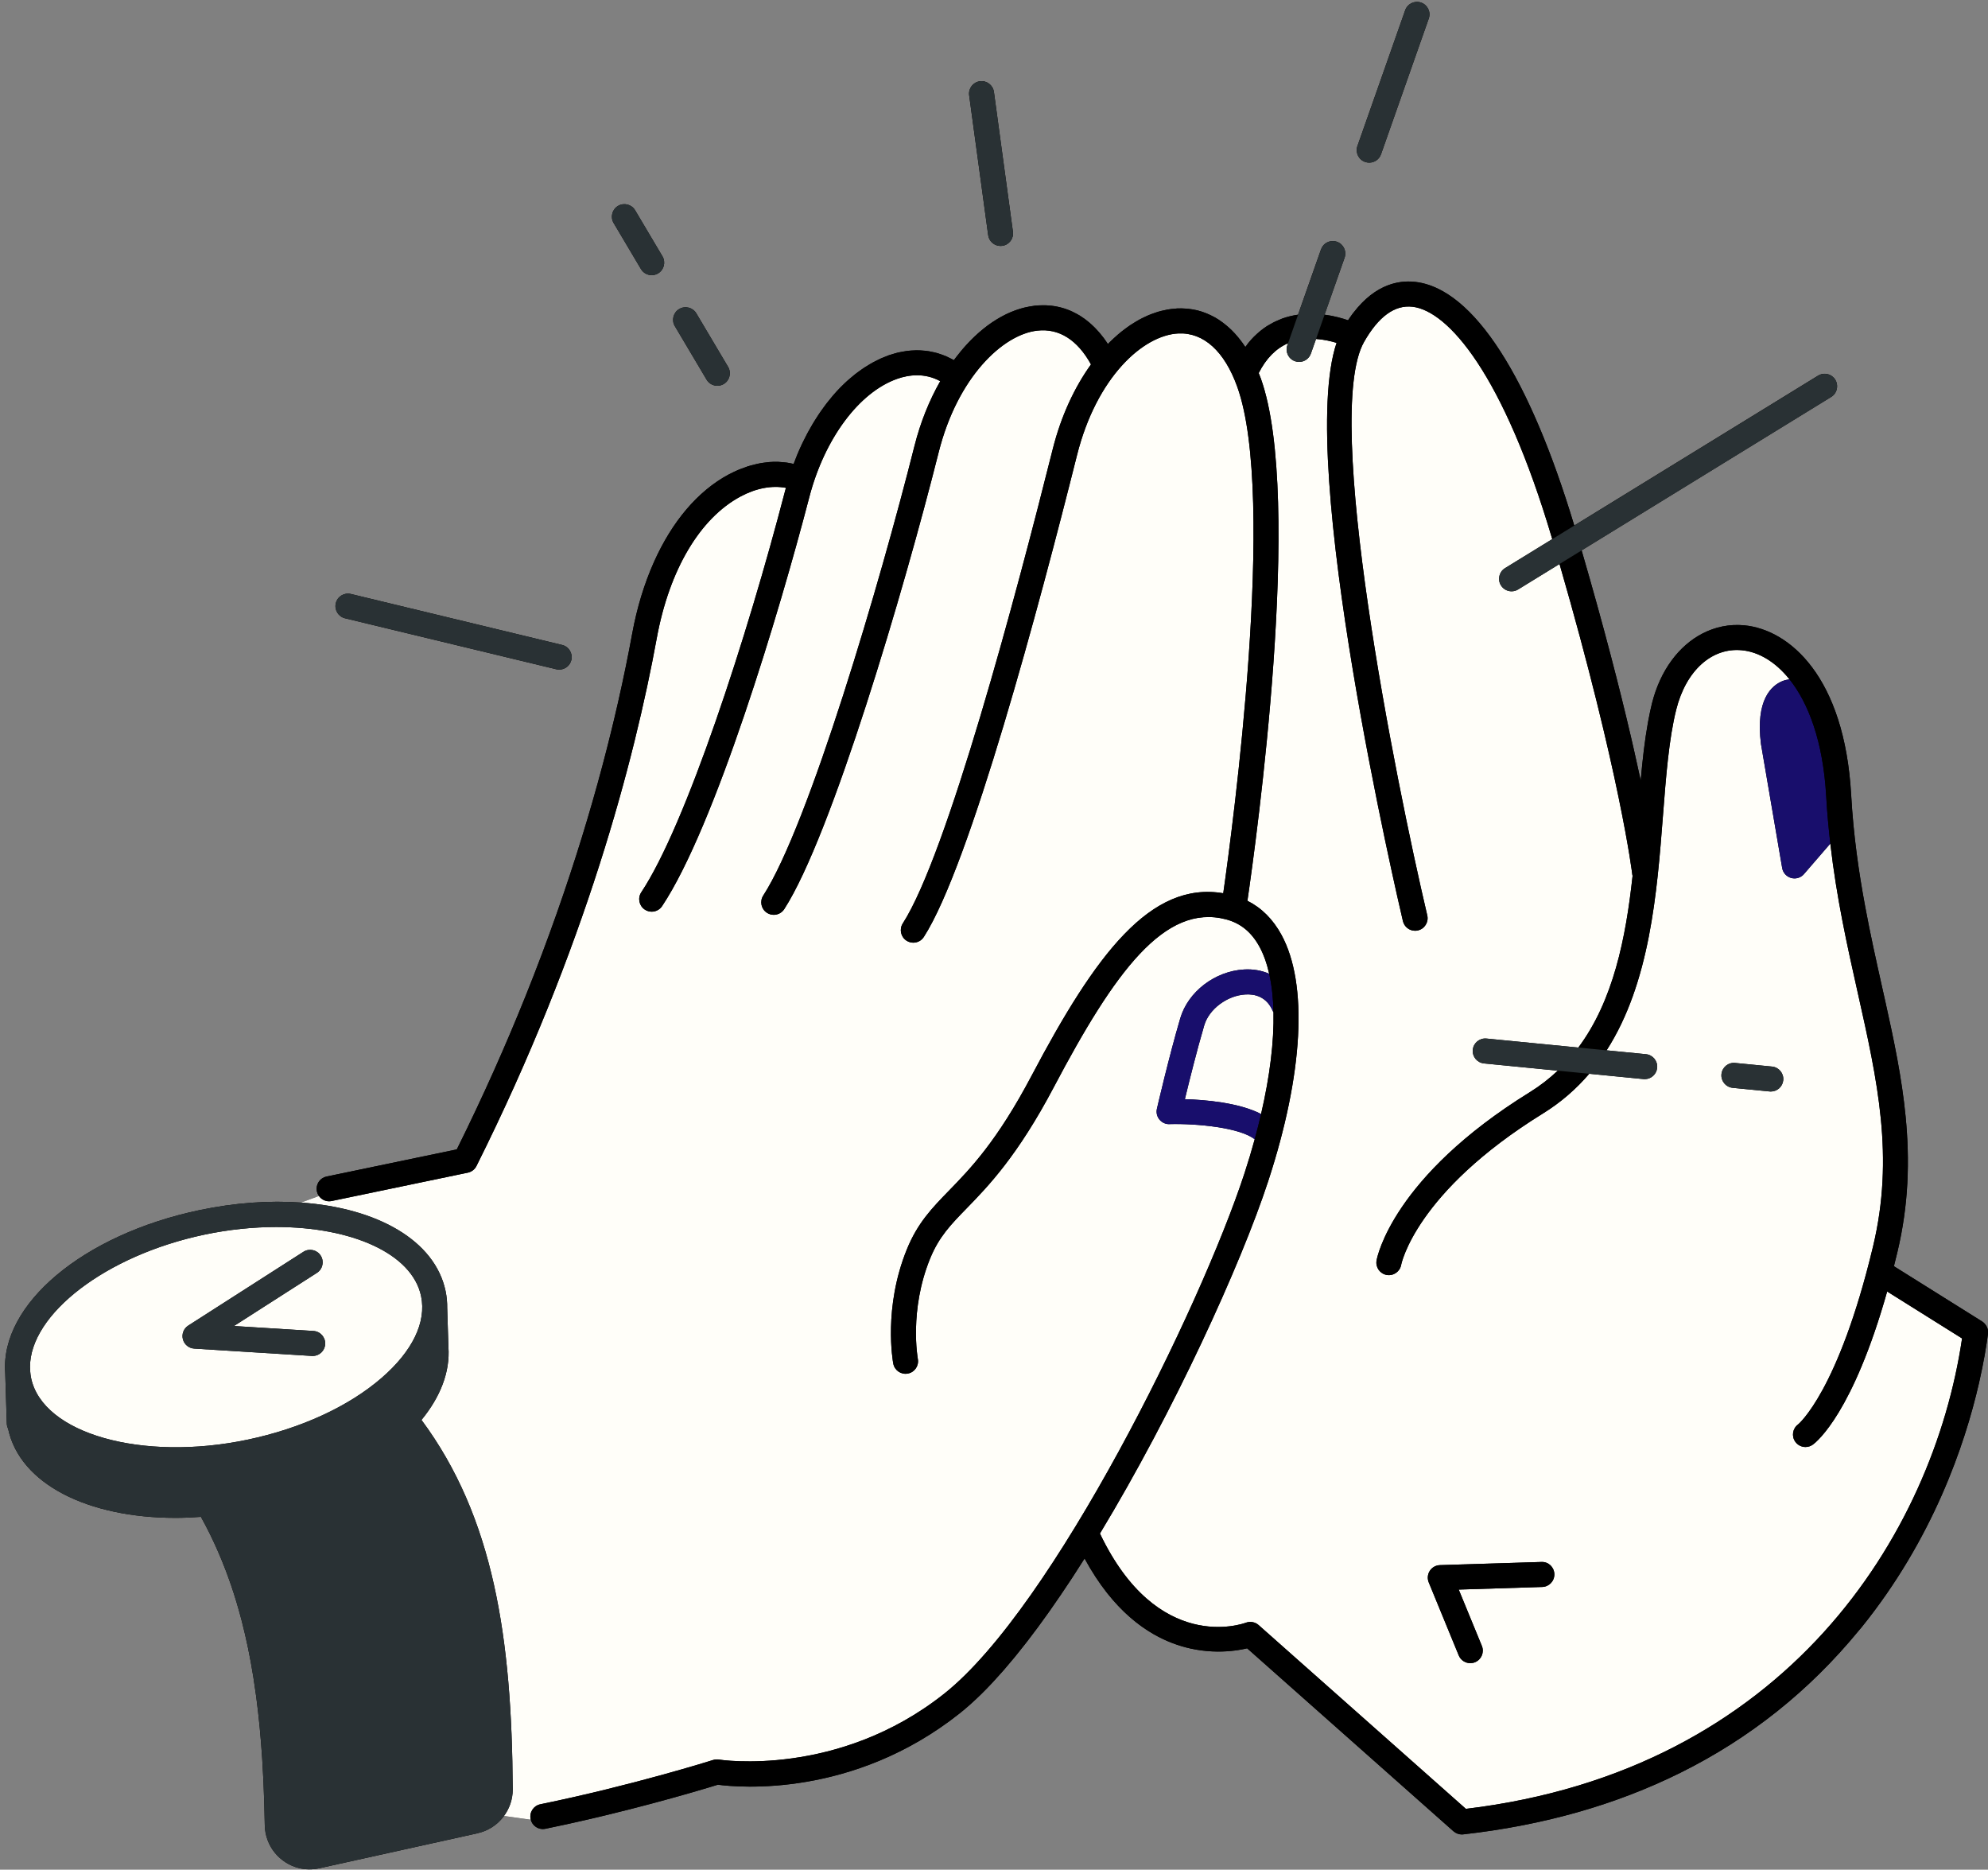
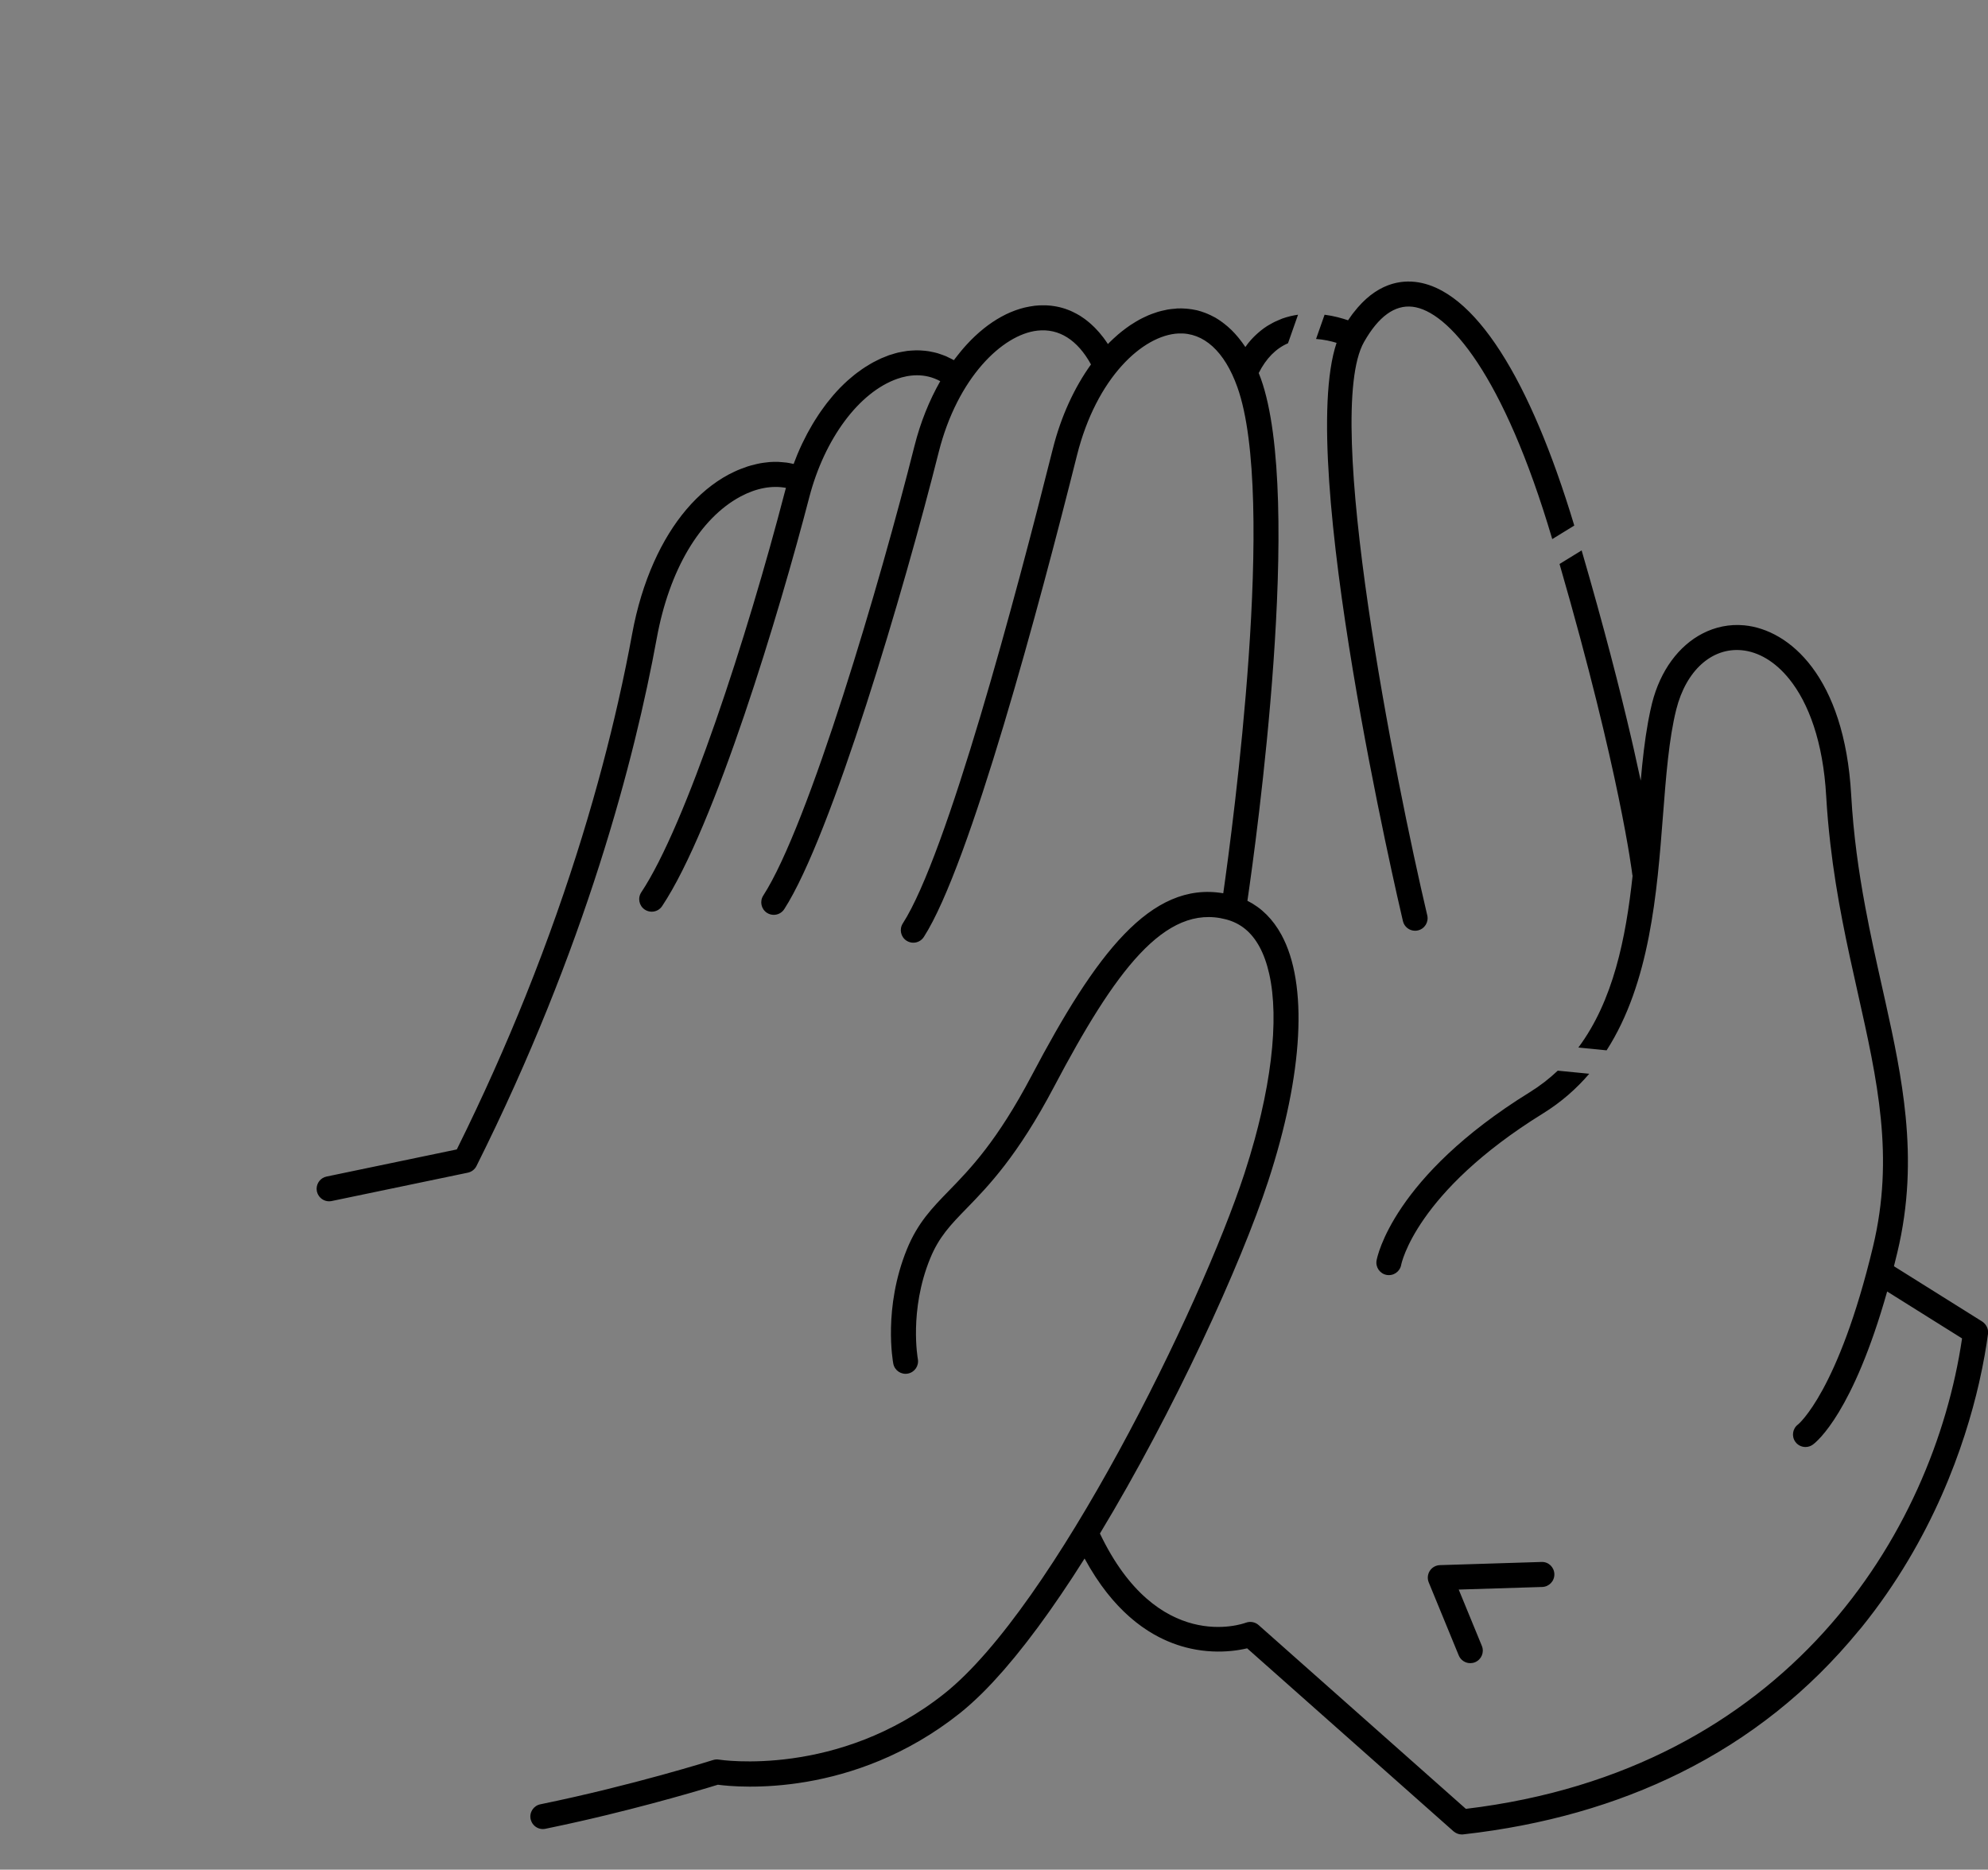
<svg xmlns="http://www.w3.org/2000/svg" fill="#000000" height="299" preserveAspectRatio="xMidYMid meet" version="1" viewBox="-0.8 -0.3 318.0 299.0" width="318" zoomAndPan="magnify">
  <rect x="-0.8" y="-0.3" width="318.0" height="299.0" fill="#808080" stroke="none" />
  <g id="change1_1">
-     <path d="M317.202,212.999c-0.258,1.937-0.701,4.632-1.444,7.87c-2.273,9.922-7.388,24.958-18.803,39.087 c0,0-0.001,0.001-0.001,0.001c0,0-0.001,0.001-0.001,0.002c-0.152,0.188-0.314,0.363-0.467,0.549 c-7.911,9.633-17.439,17.203-28.493,22.687c-10.281,5.102-21.872,8.413-34.74,9.854c-0.05,0.006-0.092,0.005-0.136,0.006 c-0.029,0.001-0.059,0.005-0.088,0.005c-0.456,0-0.896-0.161-1.253-0.449c-0.024-0.019-0.05-0.033-0.073-0.052l-2.669-2.367 l-30.344-26.899c-0.342,0.081-0.756,0.166-1.22,0.243c-0.052,0.009-0.102,0.018-0.156,0.026c-0.083,0.013-0.17,0.025-0.257,0.038 c-0.111,0.016-0.222,0.032-0.338,0.047c-0.057,0.007-0.116,0.014-0.174,0.02c-0.151,0.018-0.303,0.035-0.462,0.05 c-0.043,0.004-0.088,0.008-0.132,0.011c-0.178,0.016-0.36,0.03-0.548,0.042c-0.033,0.002-0.068,0.004-0.101,0.006 c-0.202,0.012-0.408,0.021-0.62,0.027c-0.026,0.001-0.052,0.001-0.078,0.002c-0.221,0.005-0.446,0.007-0.677,0.005 c-0.023,0-0.047,0-0.07-0.001c-0.236-0.003-0.477-0.01-0.723-0.021c-0.021-0.001-0.041-0.002-0.062-0.003 c-0.25-0.012-0.504-0.03-0.763-0.052c-0.019-0.002-0.039-0.003-0.058-0.005c-0.263-0.023-0.53-0.052-0.801-0.087 c-0.016-0.002-0.032-0.004-0.049-0.006c-0.277-0.036-0.558-0.079-0.844-0.128c-0.011-0.002-0.022-0.004-0.033-0.005 c-0.292-0.051-0.589-0.109-0.888-0.176c-0.005-0.001-0.01-0.002-0.015-0.003c-1.839-0.407-3.811-1.108-5.822-2.253 c-0.037-0.021-0.074-0.045-0.111-0.066c-0.286-0.165-0.573-0.337-0.861-0.521c-0.105-0.067-0.211-0.141-0.316-0.211 c-0.219-0.145-0.438-0.291-0.657-0.447c-0.143-0.102-0.286-0.213-0.43-0.319c-0.18-0.135-0.361-0.268-0.541-0.411 c-0.169-0.133-0.337-0.276-0.505-0.416c-0.154-0.129-0.309-0.257-0.463-0.392c-0.187-0.164-0.373-0.336-0.56-0.509 c-0.133-0.124-0.267-0.248-0.4-0.376c-0.203-0.196-0.405-0.401-0.607-0.609c-0.114-0.117-0.228-0.235-0.342-0.356 c-0.218-0.232-0.435-0.473-0.652-0.72c-0.094-0.107-0.188-0.215-0.282-0.324c-0.233-0.272-0.465-0.554-0.696-0.843 c-0.074-0.093-0.148-0.187-0.221-0.281c-0.248-0.317-0.494-0.645-0.738-0.983c-0.053-0.073-0.105-0.147-0.157-0.22 c-0.264-0.371-0.526-0.752-0.786-1.148c-0.026-0.04-0.052-0.081-0.079-0.121c-0.58-0.891-1.15-1.843-1.705-2.864 c-0.603,0.956-1.209,1.893-1.815,2.822c-0.101,0.154-0.201,0.308-0.302,0.461c-1.118,1.702-2.239,3.352-3.359,4.942 c-0.13,0.184-0.259,0.366-0.389,0.548c-0.492,0.692-0.984,1.374-1.475,2.041c-0.068,0.092-0.135,0.186-0.203,0.277 c-0.546,0.737-1.09,1.454-1.633,2.157c-0.13,0.168-0.259,0.332-0.388,0.497c-0.452,0.579-0.904,1.145-1.354,1.698 c-0.11,0.135-0.221,0.274-0.331,0.408c-0.538,0.654-1.073,1.288-1.607,1.902c-0.106,0.122-0.211,0.239-0.317,0.359 c-0.449,0.51-0.896,1.005-1.34,1.485c-0.123,0.132-0.245,0.266-0.367,0.396c-0.532,0.565-1.061,1.111-1.586,1.629 c-0.056,0.055-0.112,0.106-0.168,0.161c-0.475,0.465-0.946,0.906-1.415,1.329c-0.118,0.106-0.235,0.212-0.352,0.316 c-0.521,0.46-1.038,0.904-1.549,1.31c-17.07,13.56-35.42,11.87-38.71,11.44c-0.69,0.21-2.138,0.649-4.186,1.239v0l-0.006,0.002 c-0.134,0.039-0.278,0.08-0.417,0.12c-0.072,0.021-0.139,0.04-0.213,0.061c-3.264,0.935-7.834,2.183-13.081,3.451 c-0.031,0.007-0.062,0.015-0.093,0.022c-0.675,0.163-1.363,0.326-2.059,0.489c-0.201,0.047-0.403,0.094-0.606,0.141 c-0.451,0.105-0.908,0.209-1.367,0.313c-0.526,0.12-1.058,0.238-1.593,0.356c-0.236,0.052-0.471,0.105-0.708,0.156 c-0.019,0.006-0.037,0.009-0.055,0.012l-0.029,0.007l-0.003,0c-0.001,0-0.002,0-0.003,0.001c-0.029,0.006-0.059,0.012-0.088,0.018 c-1.019,0.222-2.046,0.441-3.089,0.655c-0.135,0.028-0.271,0.041-0.403,0.041c-0.664,0-1.274-0.336-1.642-0.871 c-0.004-0.006-0.009-0.012-0.013-0.018c-0.112-0.167-0.197-0.353-0.255-0.554c-0.004-0.015-0.015-0.026-0.019-0.041l-4.28-0.6 c-0.033,0.046-0.071,0.087-0.106,0.132c-0.054,0.07-0.109,0.139-0.166,0.207c-0.21,0.252-0.435,0.492-0.678,0.714 c-0.046,0.042-0.093,0.081-0.139,0.122c-0.263,0.228-0.542,0.44-0.838,0.629c-0.039,0.025-0.08,0.047-0.12,0.071 c-0.309,0.189-0.633,0.359-0.972,0.5c-0.038,0.016-0.078,0.028-0.117,0.043c-0.322,0.128-0.657,0.232-1.002,0.314 c-0.035,0.008-0.067,0.024-0.102,0.032l-25.319,5.599c-1.113,0.246-2.21,0.219-3.231-0.029c-3.055-0.742-5.428-3.482-5.48-6.885 c-0.038-2.372-0.107-4.693-0.21-6.969c-0.005-0.105-0.01-0.21-0.015-0.316c-0.05-1.07-0.109-2.129-0.175-3.178 c-0.004-0.055-0.007-0.11-0.01-0.164c-0.218-3.368-0.526-6.63-0.943-9.789c-0.008-0.06-0.016-0.119-0.024-0.179 c-0.132-0.989-0.275-1.969-0.429-2.938c-0.011-0.068-0.021-0.136-0.032-0.203c-0.499-3.099-1.115-6.097-1.868-8.996 c0-0.001,0-0.002-0.001-0.002c-0.245-0.94-0.506-1.87-0.78-2.79c-0.02-0.067-0.04-0.134-0.06-0.2 c-0.276-0.916-0.565-1.823-0.872-2.719c-0.002-0.005-0.003-0.01-0.005-0.015c-0.276-0.805-0.568-1.599-0.87-2.388 c0.304,0.788,0.595,1.583,0.87,2.388c-0.276-0.806-0.567-1.602-0.871-2.39c-0.016-0.042-0.033-0.083-0.049-0.124 c-0.298-0.769-0.608-1.531-0.93-2.286c0.322,0.753,0.63,1.514,0.928,2.281c-0.723-1.878-1.517-3.714-2.398-5.503 c-0.028-0.057-0.056-0.113-0.084-0.169c-0.399-0.804-0.815-1.6-1.248-2.387c-0.046-0.083-0.091-0.167-0.137-0.251 c-1.366,0.097-2.719,0.163-4.035,0.163c-14.028,0-24.93-5.4-26.807-14.26c-0.121-0.248-0.198-0.521-0.207-0.815l-0.029-0.918 c-0.025-0.348-0.036-0.695-0.033-1.043l-0.193-6.196c-0.787-10.872,12.363-22.047,31.066-25.978 c5.725-1.203,11.244-1.57,16.257-1.213c0.8-0.293,1.594-0.584,2.347-0.859c0-0.002,0-0.004-0.001-0.006 c0.169-0.062,0.345-0.127,0.51-0.188c-0.007-0.009-0.01-0.02-0.017-0.029c-0.05-0.073-0.094-0.15-0.134-0.23 c-0.021-0.042-0.045-0.082-0.063-0.125c-0.041-0.097-0.072-0.2-0.097-0.305c-0.005-0.021-0.015-0.039-0.019-0.06 c-0.024-0.117-0.032-0.234-0.035-0.35c-0.001-0.017-0.005-0.035-0.005-0.052c0-0.01,0.003-0.02,0.003-0.03 c0.011-0.917,0.654-1.736,1.59-1.932l20.829-4.337c4.219-8.493,7.862-16.7,11.008-24.529c7.27-18.095,11.882-34.157,14.807-47.039 c0.893-3.934,1.631-7.576,2.235-10.882c0.769-4.199,1.955-8.047,3.483-11.467c2.884-6.461,7.004-11.365,11.974-14.025 c0.096-0.051,0.193-0.089,0.289-0.138c0.391-0.201,0.782-0.392,1.174-0.561c0.172-0.074,0.344-0.136,0.516-0.204 c0.329-0.13,0.658-0.252,0.987-0.359c0.183-0.059,0.365-0.113,0.548-0.165c0.321-0.092,0.642-0.172,0.962-0.243 c0.181-0.04,0.362-0.081,0.542-0.113c0.332-0.06,0.662-0.102,0.992-0.139c0.164-0.018,0.329-0.044,0.492-0.057 c0.46-0.035,0.918-0.047,1.371-0.035c0.232,0.006,0.46,0.036,0.69,0.054c0.224,0.018,0.449,0.033,0.67,0.063 c0.288,0.039,0.571,0.097,0.854,0.156c0.094,0.02,0.191,0.03,0.285,0.052c0.147-0.394,0.305-0.779,0.462-1.164 c0.047-0.115,0.09-0.232,0.137-0.346c0.241-0.576,0.493-1.142,0.755-1.696c0.053-0.111,0.11-0.218,0.163-0.328 c0.21-0.434,0.425-0.863,0.648-1.282c0.095-0.179,0.195-0.353,0.292-0.529c0.19-0.343,0.382-0.683,0.58-1.016 c0.112-0.188,0.227-0.373,0.341-0.558c0.194-0.313,0.392-0.621,0.593-0.923c0.119-0.179,0.239-0.357,0.361-0.532 c0.211-0.304,0.427-0.601,0.646-0.894c0.117-0.157,0.232-0.315,0.351-0.468c0.253-0.326,0.512-0.641,0.774-0.952 c0.089-0.106,0.176-0.216,0.266-0.32c0.359-0.413,0.724-0.812,1.097-1.194c0.036-0.036,0.073-0.069,0.108-0.105 c0.334-0.338,0.674-0.664,1.019-0.977c0.122-0.11,0.246-0.212,0.369-0.319c0.263-0.229,0.528-0.454,0.797-0.667 c0.148-0.118,0.298-0.23,0.448-0.342c0.25-0.188,0.502-0.371,0.757-0.546c0.161-0.111,0.324-0.219,0.487-0.325 c0.249-0.161,0.501-0.313,0.754-0.461c0.169-0.099,0.338-0.199,0.509-0.292c0.257-0.14,0.517-0.266,0.777-0.392 c0.169-0.082,0.337-0.169,0.507-0.245c0.294-0.131,0.592-0.244,0.89-0.357c0.129-0.049,0.256-0.109,0.385-0.155 c0.149-0.052,0.298-0.083,0.447-0.13c0.33-0.104,0.661-0.208,0.99-0.287c0.214-0.051,0.426-0.082,0.639-0.123 c0.276-0.052,0.552-0.106,0.825-0.14c0.214-0.027,0.426-0.039,0.638-0.055c0.273-0.02,0.546-0.037,0.816-0.04 c0.206-0.002,0.411,0.005,0.615,0.014c0.274,0.011,0.546,0.031,0.816,0.061c0.199,0.022,0.396,0.047,0.593,0.079 c0.269,0.044,0.534,0.101,0.798,0.163c0.195,0.046,0.39,0.09,0.583,0.146c0.248,0.072,0.492,0.162,0.735,0.251 c0.204,0.075,0.41,0.144,0.611,0.23c0.181,0.078,0.356,0.175,0.533,0.262c0.243,0.119,0.49,0.229,0.726,0.366 c0.146-0.199,0.297-0.389,0.446-0.581c0.228-0.294,0.458-0.584,0.692-0.865c0.133-0.159,0.265-0.319,0.4-0.473 c0.319-0.367,0.644-0.721,0.974-1.062c0.085-0.088,0.169-0.177,0.254-0.263c0.38-0.382,0.767-0.746,1.16-1.093 c0.068-0.06,0.136-0.12,0.205-0.179c0.413-0.356,0.832-0.696,1.256-1.011c0.037-0.028,0.075-0.053,0.112-0.081 c0.895-0.656,1.813-1.218,2.749-1.678c0.048-0.024,0.096-0.049,0.144-0.072c0.439-0.211,0.883-0.397,1.328-0.563 c0.081-0.03,0.163-0.059,0.244-0.088c0.431-0.152,0.864-0.283,1.299-0.39c0.094-0.023,0.189-0.041,0.283-0.062 c0.391-0.087,0.782-0.157,1.175-0.207c0.058-0.007,0.116-0.024,0.174-0.031c0.508-0.059,1.006-0.077,1.499-0.073 c0.098,0.001,0.197-0.001,0.295,0.002c0.184,0.006,0.366,0.021,0.548,0.035c0.118,0.01,0.236,0.019,0.353,0.032 c0.171,0.02,0.341,0.044,0.51,0.072c0.125,0.02,0.249,0.042,0.372,0.066c0.163,0.032,0.325,0.067,0.486,0.107 c0.126,0.031,0.251,0.066,0.375,0.101c0.156,0.045,0.313,0.089,0.467,0.141c0.127,0.042,0.251,0.09,0.376,0.137 c0.15,0.056,0.3,0.11,0.447,0.173c0.129,0.055,0.255,0.118,0.382,0.178c0.214,0.101,0.427,0.208,0.636,0.324 c0.176,0.097,0.351,0.193,0.523,0.299c0.117,0.073,0.23,0.154,0.345,0.231c0.141,0.094,0.282,0.187,0.421,0.288 c0.11,0.081,0.217,0.167,0.326,0.252c0.142,0.111,0.283,0.222,0.421,0.34c0.099,0.084,0.196,0.172,0.293,0.26 c0.148,0.134,0.295,0.271,0.44,0.414c0.082,0.081,0.164,0.162,0.244,0.246c0.166,0.171,0.328,0.347,0.489,0.53 c0.055,0.063,0.112,0.125,0.167,0.189c0.208,0.244,0.412,0.495,0.611,0.758c0.005,0.006,0.01,0.012,0.015,0.019 c0.239,0.316,0.474,0.641,0.7,0.984c0.083-0.085,0.17-0.159,0.253-0.242c0.203-0.203,0.409-0.397,0.616-0.59 c0.239-0.223,0.48-0.441,0.723-0.65c0.21-0.18,0.421-0.354,0.633-0.523c0.256-0.203,0.514-0.399,0.773-0.587 c0.204-0.148,0.408-0.292,0.615-0.43c0.283-0.188,0.568-0.364,0.855-0.534c0.19-0.112,0.379-0.226,0.57-0.33 c0.316-0.171,0.635-0.325,0.955-0.472c0.17-0.079,0.339-0.163,0.51-0.234c0.35-0.147,0.703-0.271,1.057-0.389 c0.149-0.05,0.296-0.108,0.445-0.152c0.382-0.114,0.767-0.199,1.153-0.278c0.128-0.026,0.254-0.064,0.382-0.086 c0.398-0.069,0.798-0.105,1.199-0.136c0.114-0.009,0.228-0.033,0.342-0.039c0.483-0.023,0.956-0.006,1.425,0.029 c0.12,0.009,0.239,0.02,0.357,0.033c0.417,0.045,0.828,0.109,1.232,0.2c0.052,0.012,0.106,0.018,0.158,0.03 c0.432,0.104,0.853,0.243,1.269,0.4c0.13,0.049,0.259,0.102,0.387,0.155c0.356,0.149,0.707,0.316,1.05,0.504 c0.066,0.036,0.134,0.066,0.2,0.103c0.398,0.228,0.783,0.488,1.162,0.767c0.1,0.073,0.198,0.151,0.297,0.228 c0.351,0.275,0.695,0.567,1.028,0.886c0.03,0.029,0.062,0.055,0.092,0.084c0.376,0.365,0.736,0.765,1.086,1.186 c0.051,0.062,0.101,0.125,0.152,0.188c0.346,0.428,0.682,0.878,1,1.359c0.112-0.153,0.23-0.296,0.346-0.443 c0.056-0.071,0.11-0.145,0.167-0.215c0.266-0.325,0.542-0.634,0.828-0.926c0.059-0.06,0.121-0.116,0.182-0.175 c0.238-0.233,0.484-0.454,0.736-0.665c0.084-0.07,0.168-0.142,0.253-0.21c0.304-0.24,0.615-0.468,0.938-0.677 c0.079-0.051,0.163-0.095,0.243-0.145c0.251-0.154,0.508-0.299,0.771-0.434c0.134-0.069,0.269-0.136,0.406-0.201 c0.248-0.117,0.503-0.222,0.761-0.323c0.097-0.038,0.188-0.086,0.286-0.121c0.42-0.151,0.839-0.271,1.258-0.374 c0.015-0.004,0.03-0.006,0.045-0.01c0.408-0.099,0.814-0.174,1.218-0.232l2.247-6.386l1.425-4.054 c0.086-0.24,0.216-0.451,0.373-0.634c0.013-0.015,0.022-0.033,0.035-0.047c0.438-0.481,1.092-0.728,1.75-0.635 c0.132,0.018,0.264,0.049,0.394,0.095c1.042,0.367,1.589,1.509,1.223,2.551l-2.401,6.824l-0.803,2.286 c0.016,0.002,0.03,0.005,0.045,0.007c0.312,0.042,0.614,0.09,0.907,0.145c0.086,0.016,0.173,0.032,0.257,0.049 c0.246,0.05,0.482,0.102,0.711,0.157c0.075,0.018,0.153,0.035,0.226,0.054c0.601,0.153,1.142,0.318,1.603,0.477 c0.085-0.128,0.171-0.24,0.257-0.363c0.14-0.202,0.28-0.407,0.421-0.597c0.069-0.092,0.138-0.175,0.207-0.264 c0.879-1.137,1.771-2.038,2.659-2.736c0.009-0.007,0.019-0.016,0.028-0.023c0.202-0.158,0.403-0.301,0.604-0.438 c0.045-0.031,0.091-0.066,0.136-0.096c0.186-0.123,0.37-0.235,0.554-0.342c0.06-0.035,0.12-0.072,0.18-0.106 c0.175-0.098,0.349-0.186,0.523-0.271c0.068-0.033,0.136-0.067,0.204-0.098c0.167-0.077,0.333-0.146,0.498-0.211 c0.073-0.029,0.147-0.057,0.22-0.084c0.159-0.058,0.317-0.112,0.475-0.16c0.077-0.024,0.153-0.046,0.23-0.067 c0.152-0.042,0.303-0.082,0.453-0.115c0.08-0.018,0.159-0.034,0.239-0.049c0.143-0.028,0.285-0.055,0.425-0.076 c0.088-0.013,0.174-0.023,0.261-0.033c0.129-0.015,0.257-0.031,0.383-0.041c0.104-0.008,0.206-0.012,0.309-0.016 c0.104-0.004,0.209-0.011,0.311-0.012c0.166-0.001,0.329,0.002,0.49,0.009c0.033,0.001,0.068,0.001,0.101,0.002 c0.206,0.01,0.407,0.026,0.602,0.048c1.448,0.168,2.893,0.656,4.327,1.452c0.015,0.008,0.031,0.019,0.046,0.027 c0.271,0.152,0.542,0.313,0.812,0.486c0.026,0.017,0.053,0.037,0.079,0.054c0.259,0.168,0.517,0.344,0.775,0.532 c0.036,0.026,0.072,0.056,0.108,0.083c0.248,0.184,0.496,0.374,0.744,0.577c0.042,0.034,0.083,0.072,0.125,0.106 c0.242,0.201,0.484,0.408,0.725,0.627c0.042,0.038,0.084,0.081,0.127,0.119c0.24,0.221,0.48,0.448,0.72,0.687 c0.042,0.042,0.084,0.087,0.126,0.129c0.239,0.242,0.478,0.489,0.716,0.747c0.043,0.047,0.086,0.097,0.128,0.144 c0.238,0.261,0.475,0.528,0.711,0.806c0.041,0.048,0.081,0.099,0.122,0.147c0.238,0.283,0.475,0.572,0.712,0.872 c0.041,0.052,0.082,0.107,0.122,0.159c0.236,0.303,0.472,0.612,0.708,0.932c0.039,0.053,0.078,0.109,0.117,0.163 c0.236,0.324,0.472,0.655,0.706,0.996c0.04,0.058,0.079,0.118,0.119,0.177c0.234,0.343,0.467,0.693,0.699,1.052 c0.04,0.062,0.08,0.127,0.12,0.19c0.231,0.361,0.461,0.728,0.691,1.106c0.043,0.07,0.085,0.143,0.128,0.214 c0.225,0.374,0.45,0.754,0.674,1.145c0.049,0.085,0.097,0.173,0.146,0.258c0.217,0.382,0.434,0.77,0.65,1.167 c0.055,0.101,0.109,0.204,0.163,0.306c0.208,0.388,0.416,0.78,0.622,1.181c0.063,0.123,0.126,0.249,0.189,0.373 c0.197,0.387,0.393,0.777,0.588,1.176c0.073,0.149,0.146,0.302,0.218,0.453c0.183,0.38,0.366,0.763,0.548,1.154 c0.086,0.186,0.172,0.375,0.258,0.563c0.166,0.363,0.332,0.728,0.497,1.1c0.102,0.23,0.203,0.464,0.305,0.698 c0.147,0.337,0.293,0.675,0.439,1.018c0.122,0.287,0.243,0.58,0.364,0.872c0.123,0.296,0.245,0.592,0.367,0.893 c0.144,0.355,0.287,0.717,0.43,1.079c0.096,0.244,0.193,0.488,0.289,0.736c0.169,0.436,0.337,0.88,0.505,1.326 c0.067,0.178,0.134,0.355,0.201,0.535c0.197,0.529,0.392,1.067,0.587,1.61c0.035,0.098,0.07,0.195,0.105,0.294 c0.946,2.655,1.868,5.471,2.763,8.443l39.005-23.972c0.693-0.425,1.54-0.375,2.171,0.053c0.012,0.008,0.026,0.013,0.039,0.022 c0.01,0.007,0.018,0.017,0.027,0.024c0.199,0.147,0.376,0.332,0.514,0.556c0.181,0.293,0.266,0.615,0.284,0.936 c0.039,0.71-0.292,1.419-0.94,1.817l-38.573,23.707l-1.35,0.83c3.577,12.287,6.128,22.238,7.93,30.003 c0.095,0.411,0.185,0.805,0.277,1.204c0.042,0.186,0.086,0.375,0.128,0.557c0.414,1.816,0.783,3.497,1.114,5.054 c0.29-3.288,0.639-6.41,1.156-9.265c0.029-0.159,0.058-0.318,0.088-0.476c0.171-0.903,0.354-1.788,0.566-2.63 c1.324-5.263,4.297-9.202,8.072-11.151c2.036-1.053,4.303-1.537,6.679-1.316c3.61,0.345,7.62,2.398,10.86,6.728 c3.241,4.33,5.711,10.938,6.243,20.397c0.362,6.436,1.206,12.294,2.241,17.856c0.826,4.432,1.77,8.682,2.705,12.859 c0.176,0.787,0.352,1.571,0.526,2.354c1.373,6.167,2.641,12.213,3.24,18.385c0.676,6.955,0.504,14.071-1.326,21.701 c-0.18,0.76-0.36,1.5-0.54,2.219l14.114,8.839c0.139,0.087,0.257,0.197,0.368,0.312C317.064,211.78,317.281,212.382,317.202,212.999 z M217.556,25.597c0.22,0.077,0.444,0.114,0.664,0.114c0.825,0,1.597-0.515,1.887-1.337l7.639-21.71 c0.367-1.042-0.181-2.184-1.223-2.551c-1.042-0.365-2.184,0.181-2.551,1.223l-7.639,21.71 C215.967,24.088,216.515,25.23,217.556,25.597z M157.267,37.304c0.137,1.003,0.995,1.73,1.979,1.73c0.09,0,0.181-0.006,0.272-0.019 c1.095-0.148,1.861-1.156,1.712-2.251l-3.041-22.359c-0.149-1.095-1.161-1.866-2.251-1.712c-1.095,0.148-1.861,1.156-1.712,2.251 L157.267,37.304z M101.725,42.725c0.374,0.63,1.039,0.979,1.722,0.979c0.347,0,0.699-0.09,1.019-0.28 c0.95-0.563,1.263-1.791,0.699-2.74l-4.367-7.356c-0.564-0.95-1.791-1.264-2.741-0.699c-0.95,0.563-1.263,1.791-0.699,2.74 L101.725,42.725z M112.227,60.414c0.374,0.629,1.039,0.979,1.722,0.979c0.347,0,0.699-0.09,1.019-0.28 c0.95-0.563,1.263-1.791,0.699-2.741l-5.081-8.558c-0.564-0.948-1.791-1.264-2.741-0.698c-0.95,0.563-1.263,1.791-0.699,2.741 L112.227,60.414z M54.39,98.575l33.79,8.152c0.158,0.038,0.315,0.056,0.471,0.056c0.903,0,1.722-0.615,1.943-1.531 c0.259-1.073-0.401-2.154-1.475-2.413l-33.79-8.152c-1.074-0.262-2.154,0.402-2.414,1.476C52.657,97.235,53.317,98.317,54.39,98.575 z" />
-   </g>
+     </g>
  <g id="change2_1">
-     <path d="M49.882,190.208c-0.024-0.117-0.032-0.234-0.035-0.35c0.003,0.116,0.012,0.233,0.037,0.351 c0.004,0.021,0.013,0.039,0.018,0.059C49.896,190.248,49.886,190.23,49.882,190.208z M300.787,159.893 c-0.174-0.783-0.349-1.567-0.526-2.354c-0.936-4.177-1.88-8.427-2.705-12.859c0.825,4.433,1.768,8.683,2.704,12.858 C300.437,158.325,300.613,159.109,300.787,159.893z M157.282,51.685c0.895-0.656,1.814-1.217,2.749-1.678 C159.095,50.467,158.177,51.029,157.282,51.685z M198.748,54.734c-0.116,0.147-0.234,0.29-0.346,0.443 c0.003,0.005,0.007,0.01,0.011,0.015C198.524,55.04,198.632,54.881,198.748,54.734z M83.27,158.979 c-3.146,7.829-6.789,16.036-11.008,24.529l0.004-0.001C76.483,175.014,80.125,166.807,83.27,158.979z M126.603,72.715 c-0.157,0.385-0.315,0.77-0.462,1.164c-0.094-0.022-0.191-0.032-0.285-0.052c0.097,0.02,0.194,0.042,0.29,0.064 C126.294,73.494,126.446,73.102,126.603,72.715z M302.702,199.979c1.83-7.63,2.002-14.746,1.326-21.701 c0.675,6.954,0.502,14.069-1.325,21.698c-0.181,0.758-0.364,1.497-0.547,2.219l0.006,0.004 C302.342,201.478,302.522,200.738,302.702,199.979z M103.794,89.592c-1.528,3.42-2.714,7.268-3.483,11.467 c-0.604,3.305-1.343,6.948-2.235,10.882c0.893-3.934,1.632-7.577,2.238-10.883C101.083,96.859,102.268,93.011,103.794,89.592z M176.675,54.456c-0.083,0.083-0.17,0.157-0.253,0.242c-0.226-0.343-0.461-0.668-0.7-0.984c0.241,0.32,0.474,0.657,0.702,1.005 C176.508,54.633,176.59,54.541,176.675,54.456z M229.929,46.23c-1.435-0.796-2.879-1.284-4.327-1.452 c-0.195-0.022-0.396-0.038-0.602-0.048c0.204,0.011,0.404,0.028,0.597,0.05C227.047,44.947,228.493,45.434,229.929,46.23z M252.202,87.718l1.35-0.83l-1.353,0.831c3.577,12.282,6.129,22.24,7.933,30.001C258.33,109.957,255.778,100.006,252.202,87.718z M210.884,38.955c-0.157,0.183-0.287,0.393-0.373,0.634l-1.425,4.054l1.426-4.053C210.597,39.349,210.727,39.138,210.884,38.955z M292.782,60.431c0.18,0.293,0.266,0.614,0.284,0.934c-0.017-0.322-0.103-0.644-0.284-0.936c-0.138-0.224-0.315-0.408-0.514-0.556 C292.467,60.021,292.644,60.206,292.782,60.431z M278.21,99.702c3.612,0.345,7.622,2.396,10.862,6.724 c-3.24-4.33-7.25-6.383-10.86-6.728c-2.376-0.221-4.642,0.263-6.679,1.316C273.569,99.963,275.835,99.481,278.21,99.702z M215.089,50.555c-0.085,0.123-0.172,0.235-0.257,0.363c0.002,0.001,0.003,0.001,0.005,0.002 C214.921,50.794,215.005,50.675,215.089,50.555z M211.08,50.029c0.016,0.002,0.031,0.004,0.047,0.007 c-0.016-0.002-0.03-0.005-0.045-0.007l0.803-2.286L211.08,50.029z M212.669,38.272c-0.658-0.092-1.312,0.155-1.75,0.635 C211.357,38.428,212.011,38.182,212.669,38.272z M89.612,291.479c0.001,0,0.002,0,0.003-0.001l0.003,0l0.029-0.007 c0.018-0.003,0.037-0.006,0.055-0.012c0.238-0.052,0.472-0.104,0.708-0.156c-0.295,0.065-0.589,0.13-0.886,0.195 C89.553,291.491,89.583,291.485,89.612,291.479z M229.032,290.192l2.669,2.367c0.023,0.02,0.049,0.034,0.073,0.052 c-0.024-0.019-0.051-0.034-0.074-0.054L229.032,290.192z M233.115,293.055c0.044-0.001,0.087,0,0.136-0.006 c12.868-1.441,24.458-4.752,34.74-9.854c-10.282,5.101-21.874,8.411-34.742,9.852C233.205,293.052,233.16,293.053,233.115,293.055z M189.622,263.322c-1.838-0.407-3.811-1.11-5.822-2.253C185.811,262.214,187.783,262.915,189.622,263.322z M36.127,253.101 c-0.56-1.634-1.18-3.232-1.85-4.8C34.946,249.869,35.567,251.466,36.127,253.101z M296.952,259.958c0-0.001,0.001-0.001,0.001-0.002 c-0.152,0.188-0.315,0.364-0.469,0.551C296.638,260.321,296.8,260.146,296.952,259.958z M170.574,252.213 c-1.118,1.702-2.239,3.352-3.359,4.942C168.335,255.566,169.456,253.915,170.574,252.213z M316.643,211.349 c0.419,0.433,0.635,1.032,0.554,1.646c-0.256,1.938-0.697,4.635-1.439,7.873c0.743-3.238,1.185-5.933,1.444-7.87 C317.281,212.382,317.064,211.78,316.643,211.349z M301.072,206.236l11.981,7.504c-4.615,31.237-28.021,69.08-79.369,75.23 l-33.159-29.395c-0.553-0.49-1.344-0.63-2.035-0.373c-0.582,0.216-14.147,4.995-23.343-14.262 c11.795-19.496,22.534-42.972,26.914-56.345c5.63-17.189,6.401-31.555,2.115-39.411c-1.354-2.481-3.177-4.299-5.438-5.43 c1.382-9.429,9.013-64.355,2.146-83.525c-0.107-0.299-0.223-0.583-0.338-0.87c1.172-2.33,2.745-3.927,4.685-4.763l-0.113,0.32 c-0.367,1.042,0.181,2.184,1.223,2.551c0.22,0.077,0.444,0.114,0.664,0.114c0.825,0,1.597-0.515,1.887-1.337l0.823-2.338 c1.256,0.087,2.401,0.354,3.282,0.624c-6.5,19.246,9.885,89.377,10.615,92.474c0.217,0.921,1.038,1.541,1.945,1.541 c0.151,0,0.306-0.017,0.46-0.054c1.075-0.253,1.742-1.33,1.488-2.405c-5.071-21.529-16.773-79.971-10.116-91.695 c2.308-4.065,4.91-5.961,7.75-5.636c5.69,0.654,14.548,10.747,22.346,37.112c0.005,0.016,0.009,0.03,0.013,0.046l-7.557,4.645 c-0.941,0.578-1.235,1.811-0.657,2.751c0.378,0.615,1.034,0.953,1.706,0.953c0.357,0,0.719-0.096,1.045-0.296l6.626-4.072 c9.687,33.472,11.623,49.504,11.641,49.669c0.008,0.07,0.029,0.135,0.044,0.202c-1.084,10.015-3.099,19.984-8.676,27.46 l-14.699-1.442c-1.099-0.104-2.078,0.695-2.186,1.795s0.696,2.078,1.795,2.186l11.795,1.157c-1.336,1.261-2.815,2.419-4.472,3.443 c-21.9,13.548-24.415,26.365-24.511,26.904c-0.194,1.087,0.529,2.126,1.617,2.32c1.088,0.191,2.126-0.529,2.321-1.617 c0.021-0.114,2.281-11.588,22.678-24.205c2.912-1.802,5.348-3.95,7.404-6.352l8.68,0.852c0.066,0.007,0.132,0.01,0.198,0.01 c1.017,0,1.887-0.771,1.988-1.805c0.108-1.1-0.696-2.078-1.795-2.186l-6.292-0.617c6.941-10.808,8.065-25.239,9.011-37.481 c0.491-6.354,0.955-12.354,2.134-17.043c1.562-6.204,5.679-9.921,10.49-9.458c2.62,0.25,5.319,1.778,7.616,4.648 c-0.394,0.057-0.787,0.146-1.175,0.308c-1.652,0.691-4.29,2.904-3.382,10.044l3.391,19.826c0.13,0.763,0.689,1.382,1.435,1.59 c0.177,0.05,0.358,0.073,0.537,0.073c0.572,0,1.128-0.246,1.513-0.692l4.216-4.879c0.993,8.659,2.702,16.341,4.377,23.809 c3.162,14.099,5.893,26.274,2.455,40.631c-5.546,23.159-11.95,28.417-11.985,28.446c-0.892,0.651-1.086,1.903-0.435,2.795 c0.392,0.535,1,0.819,1.616,0.819c0.41,0,0.823-0.125,1.179-0.386C289.882,230.211,295.614,225.533,301.072,206.236z M247.835,251.423c-0.035-1.104-0.933-1.984-2.062-1.937l-16.246,0.507c-0.655,0.021-1.259,0.361-1.616,0.912 c-0.356,0.55-0.42,1.24-0.171,1.848l4.799,11.677c0.317,0.772,1.063,1.24,1.851,1.24c0.253,0,0.511-0.049,0.759-0.151 c1.021-0.42,1.509-1.588,1.089-2.61l-3.702-9.007l13.361-0.417C247.002,253.45,247.869,252.527,247.835,251.423z M284.45,172.449 c0.108-1.099-0.695-2.078-1.795-2.186l-5.906-0.58c-1.097-0.113-2.078,0.695-2.186,1.795c-0.108,1.099,0.695,2.078,1.795,2.186 l5.906,0.58c0.066,0.007,0.132,0.01,0.198,0.01C283.479,174.254,284.349,173.483,284.45,172.449z M170.875,251.752 c0.606-0.928,1.212-1.866,1.815-2.822c0-0.001-0.001-0.002-0.002-0.003C172.086,249.883,171.481,250.824,170.875,251.752z M41.554,291.556c-0.038-2.372-0.11-4.69-0.213-6.967c0.104,2.276,0.173,4.598,0.21,6.969c0.052,3.403,2.425,6.143,5.48,6.885 C43.979,297.699,41.608,294.964,41.554,291.556z M60.226,220.07c-5.28,4.564-12.885,8.064-21.413,9.857 c-16.909,3.552-32.768-0.953-34.636-9.84c-0.077-0.368-0.121-0.739-0.149-1.112l-0.016-0.51c-0.001-0.04-0.012-0.076-0.015-0.115 c-0.029-8.476,12.108-17.888,27.924-21.213c3.936-0.827,7.815-1.217,11.474-1.217c12.06,0,21.729,4.239,23.162,11.057 C67.431,211.136,65.183,215.786,60.226,220.07z M51.217,214.667c0.069-1.102-0.769-2.052-1.872-2.12l-12.722-0.793l13.271-8.498 c0.93-0.596,1.201-1.833,0.605-2.763c-0.596-0.932-1.833-1.202-2.763-0.606l-18.424,11.798c-0.729,0.467-1.075,1.349-0.857,2.187 s0.948,1.44,1.812,1.494l18.829,1.174c0.042,0.003,0.084,0.004,0.126,0.004C50.27,216.543,51.151,215.728,51.217,214.667z M41.141,280.931c-0.218-3.368-0.526-6.63-0.943-9.789C40.615,274.302,40.923,277.563,41.141,280.931z M114.029,285.105 c-0.732,0.226-2.347,0.716-4.607,1.365c0.139-0.04,0.283-0.081,0.417-0.12l0.006-0.002v0c2.048-0.59,3.497-1.029,4.186-1.239 c3.29,0.43,21.64,2.12,38.71-11.44c0.511-0.406,1.029-0.85,1.549-1.31c-0.519,0.459-1.036,0.901-1.546,1.306 C135.669,287.228,117.32,285.541,114.029,285.105z M114.199,281.087c0.185,0.033,19.06,2.948,36.058-10.556 c17.408-13.829,40.973-61.715,48.003-83.181c0.607-1.854,1.15-3.671,1.639-5.454c-2.325-1.867-9.22-2.547-13.635-2.431 c-0.598,0.041-1.21-0.253-1.603-0.731c-0.392-0.479-0.541-1.112-0.402-1.716c0.019-0.082,1.903-8.257,3.735-14.478 c1.252-4.249,5.535-7.53,10.185-7.802c1.469-0.089,2.832,0.159,4.04,0.685c-0.37-1.643-0.884-3.098-1.554-4.325 c-1.276-2.34-3.03-3.772-5.36-4.381c-9.795-2.562-17.793,8.361-27.524,26.81c-5.829,11.052-10.517,15.869-13.94,19.387 c-2.583,2.654-4.449,4.571-5.877,8.084c-3.361,8.265-1.962,15.941-1.948,16.018c0.206,1.086-0.507,2.132-1.592,2.338 c-1.084,0.213-2.132-0.507-2.337-1.592c-0.068-0.36-1.628-8.925,2.173-18.271c1.722-4.234,4.036-6.612,6.715-9.366 c3.435-3.529,7.708-7.921,13.269-18.462c10.224-19.384,19.005-31.083,30.626-29.119c1.527-10.697,8.578-63.3,2.25-80.966 c-2.047-5.716-5.387-8.738-9.418-8.558c-5.706,0.28-13.111,7.057-16.225,19.468c-5.985,23.855-17.127,65.585-24.502,77.042 c-0.382,0.595-1.026,0.918-1.684,0.918c-0.371,0-0.746-0.103-1.081-0.318c-0.929-0.598-1.197-1.835-0.599-2.764 c7.065-10.977,18.061-52.234,23.986-75.851c1.313-5.235,3.464-9.856,6.116-13.542c-2.163-3.927-5.117-5.799-8.584-5.405 c-5.564,0.629-12.769,7.504-15.773,19.426c-5.549,22.056-17.163,61.4-24.707,73.085c-0.382,0.593-1.025,0.915-1.682,0.915 c-0.372,0-0.748-0.104-1.083-0.319c-0.928-0.6-1.194-1.838-0.595-2.766c7.283-11.28,18.701-50.083,24.188-71.892 c0.958-3.801,2.378-7.306,4.124-10.366c-2.532-1.382-5.081-1.005-6.864-0.382c-6.117,2.14-11.646,9.573-14.085,18.939 c-4.753,18.289-15.061,52.643-23.541,65.389c-0.385,0.579-1.02,0.893-1.667,0.893c-0.38,0-0.765-0.108-1.106-0.335 c-0.919-0.611-1.169-1.854-0.557-2.772c7.125-10.711,16.917-40.777,23-64.181c0.043-0.165,0.094-0.324,0.139-0.488 c-2.236-0.423-4.751,0.036-7.262,1.379c-6.521,3.49-11.408,11.759-13.408,22.685c-3.521,19.23-11.382,49.479-28.836,84.385 c-0.274,0.547-0.783,0.938-1.381,1.063l-21.782,4.535c-0.138,0.028-0.275,0.042-0.41,0.042c-0.665,0-1.277-0.337-1.644-0.874 c0.006,0.009,0.01,0.02,0.017,0.029c-0.165,0.06-0.341,0.126-0.51,0.188c0,0.002,0.001,0.004,0.001,0.006 c-0.752,0.275-1.547,0.566-2.347,0.859c12.224,0.87,21.418,6.07,23.116,14.145c0.193,0.919,0.273,1.849,0.261,2.784 c0,0.007,0.003,0.014,0.003,0.022l0.192,6.146c0.287,3.972-1.283,7.982-4.308,11.666c11.548,15.568,14.463,34.86,14.595,59.075 c0.009,1.639-0.551,3.166-1.499,4.392c0.034-0.045,0.073-0.086,0.106-0.132l4.28,0.6c0.004,0.015,0.014,0.026,0.019,0.041 c-0.015-0.052-0.035-0.102-0.046-0.156c-0.222-1.082,0.476-2.139,1.558-2.36c14.768-3.024,27.505-7.04,27.632-7.08 C113.566,281.058,113.887,281.035,114.199,281.087z M109.209,286.53c-3.267,0.934-7.837,2.183-13.081,3.451 C101.375,288.714,105.946,287.465,109.209,286.53z M198.412,158.733c-2.925,0.171-5.816,2.341-6.582,4.939 c-1.189,4.037-2.405,8.933-3.097,11.806c3.231,0.095,8.636,0.547,12.188,2.372c1.409-6.077,2.081-11.602,1.985-16.262 c-0.041-0.071-0.086-0.138-0.119-0.215C201.791,159.037,199.863,158.644,198.412,158.733z" fill="#fffef9" />
-   </g>
+     </g>
  <g id="change3_1">
-     <path d="M202.219,155.425c0.412,1.826,0.64,3.891,0.687,6.163c-0.041-0.071-0.086-0.138-0.119-0.215 c-0.997-2.335-2.925-2.729-4.375-2.64c-2.925,0.171-5.816,2.341-6.582,4.939c-1.189,4.037-2.405,8.933-3.097,11.806 c3.231,0.095,8.636,0.547,12.188,2.372c-0.307,1.325-0.645,2.673-1.022,4.048c-2.325-1.867-9.22-2.547-13.635-2.431 c-0.598,0.041-1.21-0.253-1.603-0.731c-0.392-0.479-0.541-1.112-0.402-1.716c0.019-0.082,1.903-8.257,3.735-14.478 c1.252-4.249,5.535-7.53,10.185-7.802C199.648,154.65,201.011,154.898,202.219,155.425z M291.321,127.048 c-0.492-8.74-2.829-14.91-5.875-18.715c-0.394,0.057-0.787,0.146-1.175,0.308c-1.652,0.691-4.29,2.904-3.382,10.044l3.391,19.826 c0.13,0.763,0.689,1.382,1.435,1.59c0.177,0.05,0.358,0.073,0.537,0.073c0.572,0,1.128-0.246,1.513-0.692l4.216-4.879 C291.701,132.164,291.468,129.661,291.321,127.048z" fill="#180e6c" />
-   </g>
+     </g>
  <g id="change1_2">
    <path d="M212.998,54.53c-0.88-0.27-2.026-0.537-3.282-0.624l1.364-3.876c0.016,0.002,0.031,0.004,0.047,0.007 c0.312,0.042,0.614,0.09,0.907,0.145c0.086,0.016,0.173,0.032,0.257,0.049c0.246,0.05,0.482,0.102,0.711,0.157 c0.075,0.018,0.153,0.035,0.226,0.054c0.601,0.153,1.142,0.318,1.603,0.477c0.002,0.001,0.003,0.001,0.005,0.002 c0.083-0.125,0.167-0.245,0.251-0.365c0.14-0.202,0.28-0.407,0.421-0.597c0.069-0.092,0.138-0.175,0.207-0.264 c0.879-1.137,1.771-2.038,2.659-2.736c0.009-0.007,0.019-0.016,0.028-0.023c0.202-0.158,0.403-0.301,0.604-0.438 c0.045-0.031,0.091-0.066,0.136-0.096c0.186-0.123,0.37-0.235,0.554-0.342c0.06-0.035,0.12-0.072,0.18-0.106 c0.175-0.098,0.349-0.186,0.523-0.271c0.068-0.033,0.136-0.067,0.204-0.098c0.167-0.077,0.333-0.146,0.498-0.211 c0.073-0.029,0.147-0.057,0.22-0.084c0.159-0.058,0.317-0.112,0.475-0.16c0.077-0.024,0.153-0.046,0.23-0.067 c0.152-0.042,0.303-0.082,0.453-0.115c0.08-0.018,0.159-0.034,0.239-0.049c0.143-0.028,0.285-0.055,0.425-0.076 c0.088-0.013,0.174-0.023,0.261-0.033c0.129-0.015,0.257-0.031,0.383-0.041c0.104-0.008,0.206-0.012,0.309-0.016 c0.104-0.004,0.209-0.011,0.311-0.012c0.166-0.001,0.329,0.002,0.49,0.009c0.033,0.001,0.068,0.001,0.101,0.002 c0.204,0.011,0.404,0.028,0.597,0.05c1.45,0.167,2.896,0.653,4.332,1.45c0.015,0.008,0.031,0.019,0.046,0.027 c0.271,0.152,0.542,0.313,0.812,0.486c0.026,0.017,0.053,0.037,0.079,0.054c0.259,0.168,0.517,0.344,0.775,0.532 c0.036,0.026,0.072,0.056,0.108,0.083c0.248,0.184,0.496,0.374,0.744,0.577c0.042,0.034,0.083,0.072,0.125,0.106 c0.242,0.201,0.484,0.408,0.725,0.627c0.042,0.038,0.084,0.081,0.127,0.119c0.24,0.221,0.48,0.448,0.72,0.687 c0.042,0.042,0.084,0.087,0.126,0.129c0.239,0.242,0.478,0.489,0.716,0.747c0.043,0.047,0.086,0.097,0.128,0.144 c0.238,0.261,0.475,0.528,0.711,0.806c0.041,0.048,0.081,0.099,0.122,0.147c0.238,0.283,0.475,0.572,0.712,0.872 c0.041,0.052,0.082,0.107,0.122,0.159c0.236,0.303,0.472,0.612,0.708,0.932c0.039,0.053,0.078,0.109,0.117,0.163 c0.236,0.324,0.472,0.655,0.706,0.996c0.04,0.058,0.079,0.118,0.119,0.177c0.234,0.343,0.467,0.693,0.699,1.052 c0.04,0.062,0.08,0.127,0.12,0.19c0.231,0.361,0.461,0.728,0.691,1.106c0.043,0.07,0.085,0.143,0.128,0.214 c0.225,0.374,0.45,0.754,0.674,1.145c0.049,0.085,0.097,0.173,0.146,0.258c0.217,0.382,0.434,0.77,0.65,1.167 c0.055,0.101,0.109,0.204,0.163,0.306c0.208,0.388,0.416,0.78,0.622,1.181c0.063,0.123,0.126,0.249,0.189,0.373 c0.197,0.387,0.393,0.777,0.588,1.176c0.073,0.149,0.146,0.302,0.218,0.453c0.183,0.38,0.366,0.763,0.548,1.154 c0.086,0.186,0.172,0.375,0.258,0.563c0.166,0.363,0.332,0.728,0.497,1.1c0.102,0.23,0.203,0.464,0.305,0.698 c0.147,0.337,0.293,0.675,0.439,1.018c0.122,0.287,0.243,0.58,0.364,0.872c0.123,0.296,0.245,0.592,0.367,0.893 c0.144,0.355,0.287,0.717,0.43,1.079c0.096,0.244,0.193,0.488,0.289,0.736c0.169,0.436,0.337,0.88,0.505,1.326 c0.067,0.178,0.134,0.355,0.201,0.535c0.197,0.529,0.392,1.067,0.587,1.61c0.035,0.098,0.07,0.195,0.105,0.294 c0.946,2.655,1.868,5.471,2.763,8.443l-3.525,2.166c-0.005-0.016-0.009-0.03-0.013-0.046c-7.798-26.365-16.656-36.458-22.346-37.112 c-2.84-0.325-5.442,1.57-7.75,5.636c-6.658,11.725,5.045,70.166,10.116,91.695c0.253,1.075-0.413,2.152-1.488,2.405 c-0.154,0.037-0.309,0.054-0.46,0.054c-0.907,0-1.729-0.62-1.945-1.541C222.883,143.906,206.498,73.776,212.998,54.53z M253.416,171.413l-5.037-0.494c-1.336,1.261-2.815,2.419-4.472,3.443c-21.9,13.548-24.415,26.365-24.511,26.904 c-0.194,1.087,0.529,2.126,1.617,2.32c1.088,0.191,2.126-0.529,2.321-1.617c0.021-0.114,2.281-11.588,22.678-24.205 C248.924,175.963,251.36,173.815,253.416,171.413z M316.643,211.349c-0.111-0.115-0.229-0.225-0.368-0.312l-14.114-8.839 l-0.006-0.004c0.183-0.722,0.366-1.461,0.547-2.219c1.827-7.629,2-14.743,1.325-21.698c-0.599-6.172-1.867-12.218-3.24-18.385 c-0.175-0.783-0.35-1.568-0.527-2.355c-0.936-4.175-1.88-8.425-2.704-12.858c-1.035-5.562-1.879-11.42-2.241-17.856 c-0.532-9.459-3.003-16.067-6.243-20.397c-3.24-4.328-7.249-6.379-10.862-6.724c-2.375-0.222-4.641,0.261-6.677,1.312 c-3.775,1.95-6.748,5.888-8.072,11.151c-0.212,0.842-0.395,1.727-0.566,2.63c-0.03,0.158-0.059,0.317-0.088,0.476 c-0.517,2.855-0.866,5.977-1.156,9.265c-0.331-1.557-0.701-3.238-1.114-5.054c-0.042-0.183-0.085-0.372-0.128-0.557 c-0.091-0.399-0.181-0.793-0.277-1.204c-1.805-7.761-4.356-17.719-7.933-30.001l-3.535,2.173 c9.687,33.472,11.623,49.504,11.641,49.669c0.008,0.07,0.029,0.135,0.044,0.202c-1.084,10.015-3.099,19.984-8.676,27.46l4.521,0.444 c6.941-10.808,8.065-25.239,9.011-37.481c0.491-6.354,0.955-12.354,2.134-17.043c1.562-6.204,5.679-9.921,10.49-9.458 c2.62,0.25,5.319,1.778,7.616,4.648c3.046,3.805,5.384,9.975,5.875,18.715c0.147,2.614,0.38,5.116,0.659,7.555 c0.993,8.659,2.702,16.341,4.377,23.809c3.162,14.099,5.893,26.274,2.455,40.631c-5.546,23.159-11.95,28.417-11.985,28.446 c-0.892,0.651-1.086,1.903-0.435,2.795c0.392,0.535,1,0.819,1.616,0.819c0.41,0,0.823-0.125,1.179-0.386 c0.694-0.507,6.426-5.185,11.884-24.482l11.981,7.504c-4.615,31.237-28.021,69.08-79.369,75.23l-33.159-29.395 c-0.553-0.49-1.344-0.63-2.035-0.373c-0.582,0.216-14.147,4.995-23.343-14.262c11.795-19.496,22.534-42.972,26.914-56.345 c5.63-17.189,6.401-31.555,2.115-39.411c-1.354-2.481-3.177-4.299-5.438-5.43c1.382-9.429,9.013-64.355,2.146-83.525 c-0.107-0.299-0.223-0.583-0.338-0.87c1.172-2.33,2.745-3.927,4.685-4.763l1.607-4.567c-0.404,0.058-0.809,0.133-1.218,0.232 c-0.015,0.004-0.03,0.006-0.045,0.01c-0.419,0.103-0.839,0.222-1.258,0.374c-0.098,0.035-0.189,0.083-0.286,0.121 c-0.258,0.1-0.512,0.206-0.761,0.323c-0.137,0.064-0.272,0.132-0.406,0.201c-0.262,0.135-0.52,0.28-0.771,0.434 c-0.08,0.049-0.164,0.094-0.243,0.145c-0.323,0.209-0.634,0.436-0.938,0.677c-0.086,0.068-0.169,0.14-0.253,0.21 c-0.252,0.211-0.498,0.432-0.736,0.665c-0.06,0.059-0.122,0.115-0.182,0.175c-0.286,0.292-0.563,0.601-0.828,0.926 c-0.057,0.07-0.111,0.144-0.167,0.215c-0.116,0.147-0.224,0.305-0.335,0.459c-0.004-0.005-0.007-0.01-0.011-0.015 c-0.319-0.482-0.654-0.931-1-1.359c-0.051-0.063-0.101-0.127-0.152-0.188c-0.35-0.421-0.711-0.82-1.086-1.186 c-0.03-0.029-0.062-0.055-0.092-0.084c-0.333-0.319-0.677-0.611-1.028-0.886c-0.099-0.077-0.197-0.155-0.297-0.228 c-0.379-0.279-0.764-0.539-1.162-0.767c-0.066-0.037-0.134-0.067-0.2-0.103c-0.343-0.188-0.694-0.354-1.05-0.504 c-0.128-0.054-0.257-0.107-0.387-0.155c-0.416-0.156-0.837-0.295-1.269-0.4c-0.052-0.012-0.106-0.019-0.158-0.03 c-0.404-0.091-0.816-0.155-1.232-0.2c-0.119-0.013-0.238-0.024-0.357-0.033c-0.469-0.036-0.942-0.053-1.425-0.029 c-0.115,0.006-0.228,0.03-0.342,0.039c-0.4,0.031-0.8,0.067-1.199,0.136c-0.128,0.022-0.254,0.06-0.382,0.086 c-0.385,0.079-0.77,0.164-1.153,0.278c-0.149,0.044-0.297,0.103-0.445,0.152c-0.354,0.118-0.707,0.242-1.057,0.389 c-0.171,0.072-0.34,0.156-0.51,0.234c-0.32,0.148-0.639,0.301-0.955,0.472c-0.191,0.104-0.38,0.218-0.57,0.33 c-0.287,0.17-0.572,0.345-0.855,0.534c-0.207,0.138-0.411,0.283-0.615,0.43c-0.26,0.188-0.518,0.383-0.773,0.587 c-0.213,0.169-0.424,0.343-0.633,0.523c-0.244,0.209-0.484,0.427-0.723,0.65c-0.207,0.193-0.413,0.387-0.616,0.59 c-0.085,0.085-0.167,0.177-0.251,0.264c-0.228-0.348-0.461-0.685-0.702-1.005c-0.005-0.006-0.01-0.012-0.015-0.019 c-0.199-0.263-0.403-0.515-0.611-0.758c-0.055-0.064-0.111-0.126-0.167-0.189c-0.161-0.182-0.323-0.359-0.489-0.53 c-0.081-0.083-0.162-0.165-0.244-0.246c-0.145-0.143-0.292-0.28-0.44-0.414c-0.097-0.088-0.194-0.176-0.293-0.26 c-0.139-0.118-0.28-0.229-0.421-0.34c-0.108-0.085-0.216-0.171-0.326-0.252c-0.138-0.101-0.28-0.194-0.421-0.288 c-0.115-0.077-0.228-0.158-0.345-0.231c-0.172-0.107-0.348-0.203-0.523-0.299c-0.209-0.115-0.422-0.223-0.636-0.324 c-0.127-0.06-0.253-0.123-0.382-0.178c-0.147-0.063-0.298-0.117-0.447-0.173c-0.125-0.047-0.25-0.095-0.376-0.137 c-0.154-0.052-0.311-0.096-0.467-0.141c-0.125-0.035-0.249-0.07-0.375-0.101c-0.161-0.04-0.323-0.074-0.486-0.107 c-0.123-0.024-0.247-0.046-0.372-0.066c-0.169-0.027-0.339-0.052-0.51-0.072c-0.117-0.013-0.235-0.022-0.353-0.032 c-0.182-0.015-0.364-0.029-0.548-0.035c-0.097-0.003-0.196-0.001-0.295-0.002c-0.493-0.004-0.992,0.013-1.499,0.073 c-0.058,0.007-0.116,0.023-0.174,0.031c-0.393,0.05-0.785,0.12-1.175,0.207c-0.094,0.021-0.189,0.039-0.283,0.062 c-0.435,0.107-0.868,0.238-1.299,0.39c-0.082,0.029-0.163,0.058-0.244,0.088c-0.446,0.166-0.889,0.351-1.328,0.563 c-0.048,0.023-0.096,0.049-0.144,0.072c-0.935,0.461-1.854,1.023-2.749,1.678c-0.037,0.027-0.075,0.053-0.112,0.081 c-0.425,0.315-0.843,0.655-1.256,1.011c-0.068,0.059-0.137,0.118-0.205,0.179c-0.393,0.347-0.779,0.711-1.16,1.093 c-0.086,0.086-0.169,0.176-0.254,0.263c-0.33,0.341-0.655,0.695-0.974,1.062c-0.135,0.155-0.267,0.314-0.4,0.473 c-0.234,0.281-0.464,0.571-0.692,0.865c-0.149,0.193-0.3,0.383-0.446,0.581c-0.237-0.137-0.483-0.246-0.726-0.366 c-0.178-0.087-0.353-0.184-0.533-0.262c-0.201-0.086-0.407-0.155-0.611-0.23c-0.244-0.089-0.487-0.179-0.735-0.251 c-0.193-0.056-0.388-0.1-0.583-0.146c-0.264-0.062-0.53-0.119-0.798-0.163c-0.197-0.032-0.394-0.057-0.593-0.079 c-0.27-0.03-0.542-0.05-0.816-0.061c-0.205-0.009-0.409-0.015-0.615-0.014c-0.271,0.002-0.543,0.02-0.816,0.04 c-0.213,0.016-0.424,0.028-0.638,0.055c-0.274,0.034-0.55,0.088-0.825,0.14c-0.213,0.04-0.425,0.072-0.639,0.123 c-0.329,0.078-0.659,0.182-0.99,0.287c-0.149,0.047-0.298,0.077-0.447,0.13c-0.13,0.045-0.256,0.106-0.385,0.155 c-0.298,0.113-0.596,0.226-0.89,0.357c-0.17,0.076-0.338,0.163-0.507,0.245c-0.26,0.126-0.52,0.252-0.777,0.392 c-0.171,0.093-0.339,0.193-0.509,0.292c-0.253,0.148-0.505,0.3-0.754,0.461c-0.163,0.105-0.325,0.214-0.487,0.325 c-0.255,0.175-0.506,0.357-0.757,0.546c-0.15,0.113-0.3,0.225-0.448,0.342c-0.269,0.214-0.534,0.438-0.797,0.667 c-0.123,0.107-0.248,0.209-0.369,0.319c-0.345,0.312-0.685,0.638-1.019,0.977c-0.036,0.036-0.073,0.069-0.108,0.105 c-0.373,0.382-0.739,0.781-1.097,1.194c-0.09,0.104-0.177,0.214-0.266,0.32c-0.262,0.31-0.521,0.625-0.774,0.952 c-0.119,0.153-0.234,0.312-0.351,0.468c-0.218,0.293-0.434,0.589-0.646,0.894c-0.122,0.175-0.241,0.353-0.361,0.532 c-0.201,0.302-0.399,0.61-0.593,0.923c-0.115,0.185-0.229,0.369-0.341,0.558c-0.198,0.333-0.39,0.673-0.58,1.016 c-0.097,0.176-0.197,0.35-0.292,0.529c-0.223,0.419-0.437,0.848-0.648,1.282c-0.053,0.11-0.11,0.217-0.163,0.328 c-0.262,0.554-0.514,1.12-0.755,1.696c-0.048,0.114-0.091,0.232-0.137,0.346c-0.158,0.387-0.309,0.78-0.457,1.176 c-0.096-0.022-0.193-0.044-0.29-0.064c-0.283-0.059-0.566-0.117-0.854-0.156c-0.221-0.03-0.446-0.045-0.67-0.063 c-0.23-0.019-0.457-0.048-0.69-0.054c-0.453-0.012-0.911,0-1.371,0.035c-0.163,0.012-0.328,0.039-0.492,0.057 c-0.33,0.036-0.66,0.078-0.992,0.139c-0.181,0.033-0.361,0.074-0.542,0.113c-0.32,0.07-0.641,0.151-0.962,0.243 c-0.183,0.052-0.365,0.106-0.548,0.165c-0.329,0.107-0.658,0.23-0.987,0.359c-0.172,0.068-0.344,0.13-0.516,0.204 c-0.392,0.169-0.783,0.36-1.174,0.561c-0.096,0.049-0.193,0.087-0.289,0.138c-4.97,2.66-9.091,7.565-11.974,14.025 c-1.526,3.419-2.712,7.267-3.481,11.465c-0.605,3.306-1.344,6.949-2.238,10.883c-2.925,12.881-7.536,28.944-14.807,47.039 c-3.145,7.828-6.786,16.035-11.004,24.528l-0.004,0.001l-20.829,4.337c-0.936,0.195-1.578,1.014-1.59,1.932 c0,0.01-0.003,0.02-0.003,0.03c0,0.017,0.005,0.035,0.005,0.052c0.003,0.116,0.012,0.233,0.037,0.351 c0.004,0.021,0.013,0.039,0.018,0.059c0.025,0.105,0.056,0.208,0.097,0.305c0.018,0.044,0.042,0.083,0.063,0.125 c0.04,0.08,0.084,0.157,0.134,0.23c0.368,0.537,0.979,0.874,1.644,0.874c0.135,0,0.272-0.014,0.41-0.042l21.782-4.535 c0.599-0.125,1.107-0.517,1.381-1.063c17.454-34.905,25.315-65.154,28.836-84.385c2-10.926,6.888-19.194,13.408-22.685 c2.51-1.343,5.025-1.802,7.262-1.379c-0.045,0.164-0.096,0.323-0.139,0.488c-6.083,23.403-15.875,53.47-23,64.181 c-0.612,0.919-0.362,2.161,0.557,2.772c0.341,0.227,0.726,0.335,1.106,0.335c0.647,0,1.282-0.313,1.667-0.893 c8.48-12.746,18.787-47.1,23.541-65.389c2.439-9.366,7.969-16.8,14.085-18.939c1.783-0.623,4.332-1,6.864,0.382 c-1.746,3.06-3.166,6.565-4.124,10.366c-5.487,21.809-16.905,60.611-24.188,71.892c-0.599,0.928-0.333,2.166,0.595,2.766 c0.335,0.216,0.711,0.319,1.083,0.319c0.657,0,1.3-0.322,1.682-0.915c7.543-11.685,19.158-51.029,24.707-73.085 c3.004-11.922,10.209-18.797,15.773-19.426c3.467-0.393,6.421,1.479,8.584,5.405c-2.653,3.686-4.803,8.307-6.116,13.542 c-5.925,23.616-16.921,64.874-23.986,75.851c-0.598,0.929-0.33,2.166,0.599,2.764c0.335,0.216,0.71,0.318,1.081,0.318 c0.658,0,1.301-0.323,1.684-0.918c7.375-11.457,18.517-53.187,24.502-77.042c3.114-12.411,10.52-19.187,16.225-19.468 c4.031-0.181,7.371,2.842,9.418,8.558c6.328,17.666-0.723,70.269-2.25,80.966c-11.621-1.964-20.402,9.735-30.626,29.119 c-5.56,10.541-9.834,14.933-13.269,18.462c-2.679,2.754-4.993,5.132-6.715,9.366c-3.801,9.347-2.241,17.911-2.173,18.271 c0.206,1.085,1.253,1.805,2.337,1.592c1.085-0.206,1.798-1.252,1.592-2.338c-0.014-0.076-1.413-7.753,1.948-16.018 c1.428-3.513,3.294-5.43,5.877-8.084c3.423-3.518,8.111-8.335,13.94-19.387c9.731-18.448,17.729-29.371,27.524-26.81 c2.33,0.608,4.083,2.041,5.36,4.381c0.669,1.227,1.183,2.682,1.554,4.325c0.412,1.826,0.64,3.891,0.687,6.163 c0.096,4.66-0.576,10.185-1.985,16.262c-0.307,1.325-0.645,2.673-1.022,4.048c-0.49,1.782-1.032,3.6-1.639,5.454 c-7.03,21.466-30.595,69.352-48.003,83.181c-16.998,13.504-35.873,10.589-36.058,10.556c-0.312-0.052-0.633-0.029-0.935,0.066 c-0.127,0.04-12.864,4.056-27.632,7.08c-1.082,0.222-1.78,1.278-1.558,2.36c0.011,0.054,0.031,0.104,0.046,0.156 c0.059,0.201,0.143,0.387,0.255,0.554c0.004,0.006,0.009,0.012,0.013,0.018c0.368,0.535,0.978,0.871,1.642,0.871 c0.133,0,0.268-0.013,0.403-0.041c1.042-0.213,2.07-0.433,3.089-0.655c0.297-0.065,0.592-0.13,0.886-0.195 c0.535-0.118,1.067-0.236,1.593-0.356c0.459-0.104,0.916-0.208,1.367-0.313c0.202-0.047,0.405-0.094,0.606-0.141 c0.696-0.163,1.384-0.326,2.059-0.489c0.031-0.007,0.062-0.015,0.093-0.022c5.244-1.268,9.814-2.516,13.081-3.451 c0.073-0.021,0.141-0.04,0.213-0.061c2.26-0.648,3.875-1.139,4.607-1.365c3.291,0.437,21.641,2.123,38.716-11.44 c0.51-0.405,1.026-0.846,1.546-1.306c0.117-0.104,0.234-0.209,0.352-0.316c0.468-0.423,0.94-0.865,1.415-1.329 c0.056-0.055,0.111-0.106,0.168-0.161c0.525-0.518,1.054-1.064,1.586-1.629c0.122-0.13,0.245-0.264,0.367-0.396 c0.445-0.48,0.892-0.975,1.34-1.485c0.106-0.12,0.211-0.237,0.317-0.359c0.533-0.614,1.069-1.248,1.607-1.902 c0.11-0.134,0.221-0.273,0.331-0.408c0.45-0.553,0.901-1.119,1.354-1.698c0.13-0.166,0.259-0.33,0.388-0.497 c0.543-0.703,1.088-1.42,1.633-2.157c0.067-0.091,0.135-0.186,0.203-0.277c0.491-0.667,0.983-1.348,1.475-2.041 c0.13-0.182,0.259-0.364,0.389-0.548c1.12-1.59,2.241-3.24,3.359-4.942c0.101-0.153,0.201-0.307,0.302-0.461 c0.606-0.928,1.21-1.87,1.813-2.825c0.001,0.001,0.001,0.002,0.002,0.003c0.556,1.022,1.125,1.974,1.705,2.864 c0.026,0.04,0.052,0.081,0.079,0.121c0.26,0.395,0.522,0.777,0.786,1.148c0.052,0.073,0.104,0.148,0.157,0.22 c0.245,0.338,0.491,0.665,0.738,0.983c0.074,0.094,0.147,0.188,0.221,0.281c0.231,0.289,0.463,0.571,0.696,0.843 c0.094,0.11,0.188,0.218,0.282,0.324c0.217,0.246,0.434,0.488,0.652,0.72c0.114,0.121,0.228,0.239,0.342,0.356 c0.202,0.208,0.404,0.413,0.607,0.609c0.133,0.129,0.267,0.252,0.4,0.376c0.187,0.173,0.373,0.346,0.56,0.509 c0.154,0.135,0.308,0.263,0.463,0.392c0.168,0.141,0.337,0.283,0.505,0.416c0.18,0.143,0.36,0.276,0.541,0.411 c0.143,0.107,0.286,0.217,0.43,0.319c0.219,0.156,0.438,0.302,0.657,0.447c0.105,0.07,0.211,0.144,0.316,0.211 c0.288,0.183,0.575,0.356,0.861,0.521c0.037,0.021,0.074,0.045,0.111,0.066c2.011,1.143,3.984,1.845,5.822,2.253 c0.005,0.001,0.01,0.002,0.015,0.003c0.3,0.066,0.596,0.125,0.888,0.176c0.011,0.002,0.022,0.004,0.033,0.005 c0.285,0.05,0.567,0.092,0.844,0.128c0.016,0.002,0.033,0.004,0.049,0.006c0.271,0.035,0.538,0.064,0.801,0.087 c0.019,0.002,0.039,0.003,0.058,0.005c0.259,0.022,0.513,0.04,0.763,0.052c0.021,0.001,0.041,0.002,0.062,0.003 c0.246,0.011,0.487,0.018,0.723,0.021c0.023,0,0.047,0.001,0.07,0.001c0.231,0.002,0.456,0,0.677-0.005 c0.026-0.001,0.052-0.001,0.078-0.002c0.212-0.006,0.418-0.015,0.62-0.027c0.034-0.002,0.068-0.004,0.101-0.006 c0.188-0.012,0.37-0.026,0.548-0.042c0.044-0.004,0.088-0.007,0.132-0.011c0.159-0.015,0.311-0.032,0.462-0.05 c0.058-0.007,0.117-0.013,0.174-0.02c0.117-0.015,0.227-0.031,0.338-0.047c0.086-0.012,0.174-0.024,0.257-0.038 c0.054-0.009,0.103-0.018,0.156-0.026c0.464-0.077,0.878-0.162,1.22-0.243l30.344,26.899l2.668,2.365 c0.023,0.021,0.05,0.035,0.074,0.054c0.357,0.287,0.797,0.449,1.253,0.449c0.029,0,0.059-0.004,0.088-0.005 c0.045-0.002,0.09-0.002,0.135-0.008c12.868-1.441,24.459-4.751,34.742-9.852c11.054-5.484,20.582-13.054,28.493-22.687 c0.154-0.187,0.316-0.363,0.469-0.551c0,0,0.001-0.001,0.001-0.001c11.416-14.128,16.53-29.165,18.803-39.087 c0.742-3.239,1.183-5.935,1.439-7.873C317.278,212.381,317.062,211.782,316.643,211.349z M247.835,251.423 c-0.035-1.104-0.933-1.984-2.062-1.937l-16.246,0.507c-0.655,0.021-1.259,0.361-1.616,0.912c-0.356,0.55-0.42,1.24-0.171,1.848 l4.799,11.677c0.317,0.772,1.063,1.24,1.851,1.24c0.253,0,0.511-0.049,0.759-0.151c1.021-0.42,1.509-1.588,1.089-2.61l-3.702-9.007 l13.361-0.417C247.002,253.45,247.869,252.527,247.835,251.423z" />
  </g>
  <g id="change4_1">
-     <path d="M105.164,40.684c0.564,0.949,0.251,2.177-0.699,2.74c-0.32,0.19-0.672,0.28-1.019,0.28 c-0.683,0-1.348-0.35-1.722-0.979l-4.367-7.356c-0.564-0.949-0.251-2.177,0.699-2.74c0.95-0.564,2.177-0.251,2.741,0.699 L105.164,40.684z M110.586,49.814c-0.564-0.948-1.791-1.264-2.741-0.698c-0.95,0.563-1.263,1.791-0.699,2.741l5.081,8.558 c0.374,0.629,1.039,0.979,1.722,0.979c0.347,0,0.699-0.09,1.019-0.28c0.95-0.563,1.263-1.791,0.699-2.741L110.586,49.814z M66.62,226.774c11.548,15.568,14.463,34.86,14.595,59.075c0.009,1.639-0.551,3.166-1.499,4.392 c-0.054,0.07-0.109,0.139-0.166,0.207c-0.21,0.252-0.435,0.492-0.678,0.714c-0.046,0.042-0.093,0.081-0.139,0.122 c-0.263,0.228-0.542,0.44-0.838,0.629c-0.039,0.025-0.08,0.047-0.12,0.071c-0.309,0.189-0.633,0.359-0.972,0.5 c-0.038,0.016-0.078,0.028-0.117,0.043c-0.322,0.128-0.657,0.232-1.002,0.314c-0.035,0.008-0.067,0.024-0.102,0.032l-25.319,5.599 c-1.113,0.246-2.21,0.219-3.231-0.029c-3.053-0.744-5.424-3.48-5.478-6.887c-0.038-2.372-0.11-4.69-0.213-6.967 c-0.005-0.105-0.01-0.21-0.015-0.316c-0.05-1.07-0.109-2.129-0.175-3.178c-0.004-0.055-0.007-0.11-0.01-0.164 c-0.218-3.368-0.526-6.63-0.943-9.789c-0.008-0.06-0.016-0.119-0.024-0.179c-0.132-0.989-0.275-1.969-0.429-2.938 c-0.011-0.068-0.021-0.136-0.032-0.203c-0.499-3.099-1.115-6.097-1.868-8.996c0-0.001,0-0.002-0.001-0.002 c-0.245-0.94-0.506-1.87-0.78-2.79c-0.02-0.067-0.04-0.134-0.06-0.2c-0.276-0.916-0.565-1.823-0.872-2.719 c-0.002-0.005-0.003-0.01-0.005-0.015c-0.948-2.768-2.049-5.44-3.32-8.022c-0.028-0.057-0.056-0.113-0.084-0.169 c-0.399-0.804-0.815-1.6-1.248-2.387c-0.046-0.083-0.091-0.167-0.137-0.251c-1.366,0.097-2.719,0.163-4.035,0.163 c-14.028,0-24.93-5.4-26.807-14.26c-0.121-0.248-0.198-0.521-0.207-0.815l-0.029-0.918c-0.025-0.348-0.036-0.695-0.033-1.043 l-0.193-6.196c-0.787-10.872,12.363-22.047,31.066-25.978c5.725-1.203,11.244-1.57,16.257-1.213 c12.224,0.87,21.418,6.07,23.116,14.145c0.193,0.919,0.273,1.849,0.261,2.784c0,0.007,0.003,0.014,0.003,0.022l0.192,6.146 C71.215,219.079,69.645,223.089,66.62,226.774z M66.558,206.978c-1.433-6.817-11.103-11.057-23.162-11.057 c-3.659,0-7.538,0.39-11.474,1.217c-15.816,3.324-27.953,12.737-27.924,21.213c0.004,0.039,0.014,0.076,0.015,0.115l0.016,0.51 c0.028,0.373,0.071,0.744,0.149,1.112c1.868,8.887,17.727,13.392,34.636,9.84c8.528-1.793,16.132-5.293,21.413-9.857 C65.183,215.786,67.431,211.136,66.558,206.978z M49.345,212.547l-12.722-0.793l13.271-8.498c0.93-0.596,1.201-1.833,0.605-2.763 c-0.596-0.932-1.833-1.202-2.763-0.606l-18.424,11.798c-0.729,0.467-1.075,1.349-0.857,2.187s0.948,1.44,1.812,1.494l18.829,1.174 c0.042,0.003,0.084,0.004,0.126,0.004c1.048,0,1.928-0.815,1.994-1.876C51.285,213.566,50.448,212.615,49.345,212.547z M89.119,102.839l-33.79-8.152c-1.074-0.262-2.154,0.402-2.414,1.476c-0.259,1.073,0.401,2.154,1.475,2.413l33.79,8.152 c0.158,0.038,0.315,0.056,0.471,0.056c0.903,0,1.722-0.615,1.943-1.531C90.853,104.179,90.193,103.098,89.119,102.839z M262.487,168.284l-6.292-0.617l-4.521-0.444l-14.699-1.442c-1.099-0.104-2.078,0.695-2.186,1.795s0.696,2.078,1.795,2.186 l11.795,1.157l5.037,0.494l8.68,0.852c0.066,0.007,0.132,0.01,0.198,0.01c1.017,0,1.887-0.771,1.988-1.805 C264.389,169.37,263.586,168.392,262.487,168.284z M282.655,170.264l-5.906-0.58c-1.097-0.113-2.078,0.695-2.186,1.795 c-0.108,1.099,0.695,2.078,1.795,2.186l5.906,0.58c0.066,0.007,0.132,0.01,0.198,0.01c1.017,0,1.887-0.771,1.988-1.805 C284.558,171.351,283.755,170.371,282.655,170.264z M158.19,14.405c-0.149-1.095-1.161-1.866-2.251-1.712 c-1.095,0.148-1.861,1.156-1.712,2.251l3.041,22.359c0.137,1.003,0.995,1.73,1.979,1.73c0.09,0,0.181-0.006,0.272-0.019 c1.095-0.148,1.861-1.156,1.712-2.251L158.19,14.405z M292.782,60.431c-0.138-0.225-0.315-0.41-0.514-0.558 c-0.01-0.007-0.018-0.017-0.027-0.024c-0.012-0.009-0.026-0.014-0.039-0.022c-0.631-0.429-1.478-0.478-2.171-0.053l-39.005,23.972 l-3.525,2.166l-7.557,4.645c-0.941,0.578-1.235,1.811-0.657,2.751c0.378,0.615,1.034,0.953,1.706,0.953 c0.357,0,0.719-0.096,1.045-0.296l6.626-4.072l3.535-2.173l1.353-0.831l38.573-23.707c0.648-0.398,0.98-1.107,0.94-1.817 C293.047,61.044,292.961,60.723,292.782,60.431z M213.063,38.367c-0.13-0.046-0.262-0.077-0.394-0.095 c-0.658-0.09-1.313,0.156-1.75,0.635c-0.013,0.014-0.022,0.032-0.035,0.047c-0.157,0.183-0.287,0.394-0.372,0.635l-1.426,4.053 l-2.247,6.386l-1.607,4.567l-0.113,0.32c-0.367,1.042,0.181,2.184,1.223,2.551c0.22,0.077,0.444,0.114,0.664,0.114 c0.825,0,1.597-0.515,1.887-1.337l0.823-2.338l1.364-3.876l0.805-2.287l2.401-6.824C214.653,39.876,214.105,38.734,213.063,38.367z M226.524,0.113c-1.042-0.365-2.184,0.181-2.551,1.223l-7.639,21.71c-0.367,1.042,0.181,2.184,1.223,2.551 c0.22,0.077,0.444,0.114,0.664,0.114c0.825,0,1.597-0.515,1.887-1.337l7.639-21.71C228.113,1.622,227.565,0.481,226.524,0.113z" fill="#293134" />
-   </g>
+     </g>
</svg>